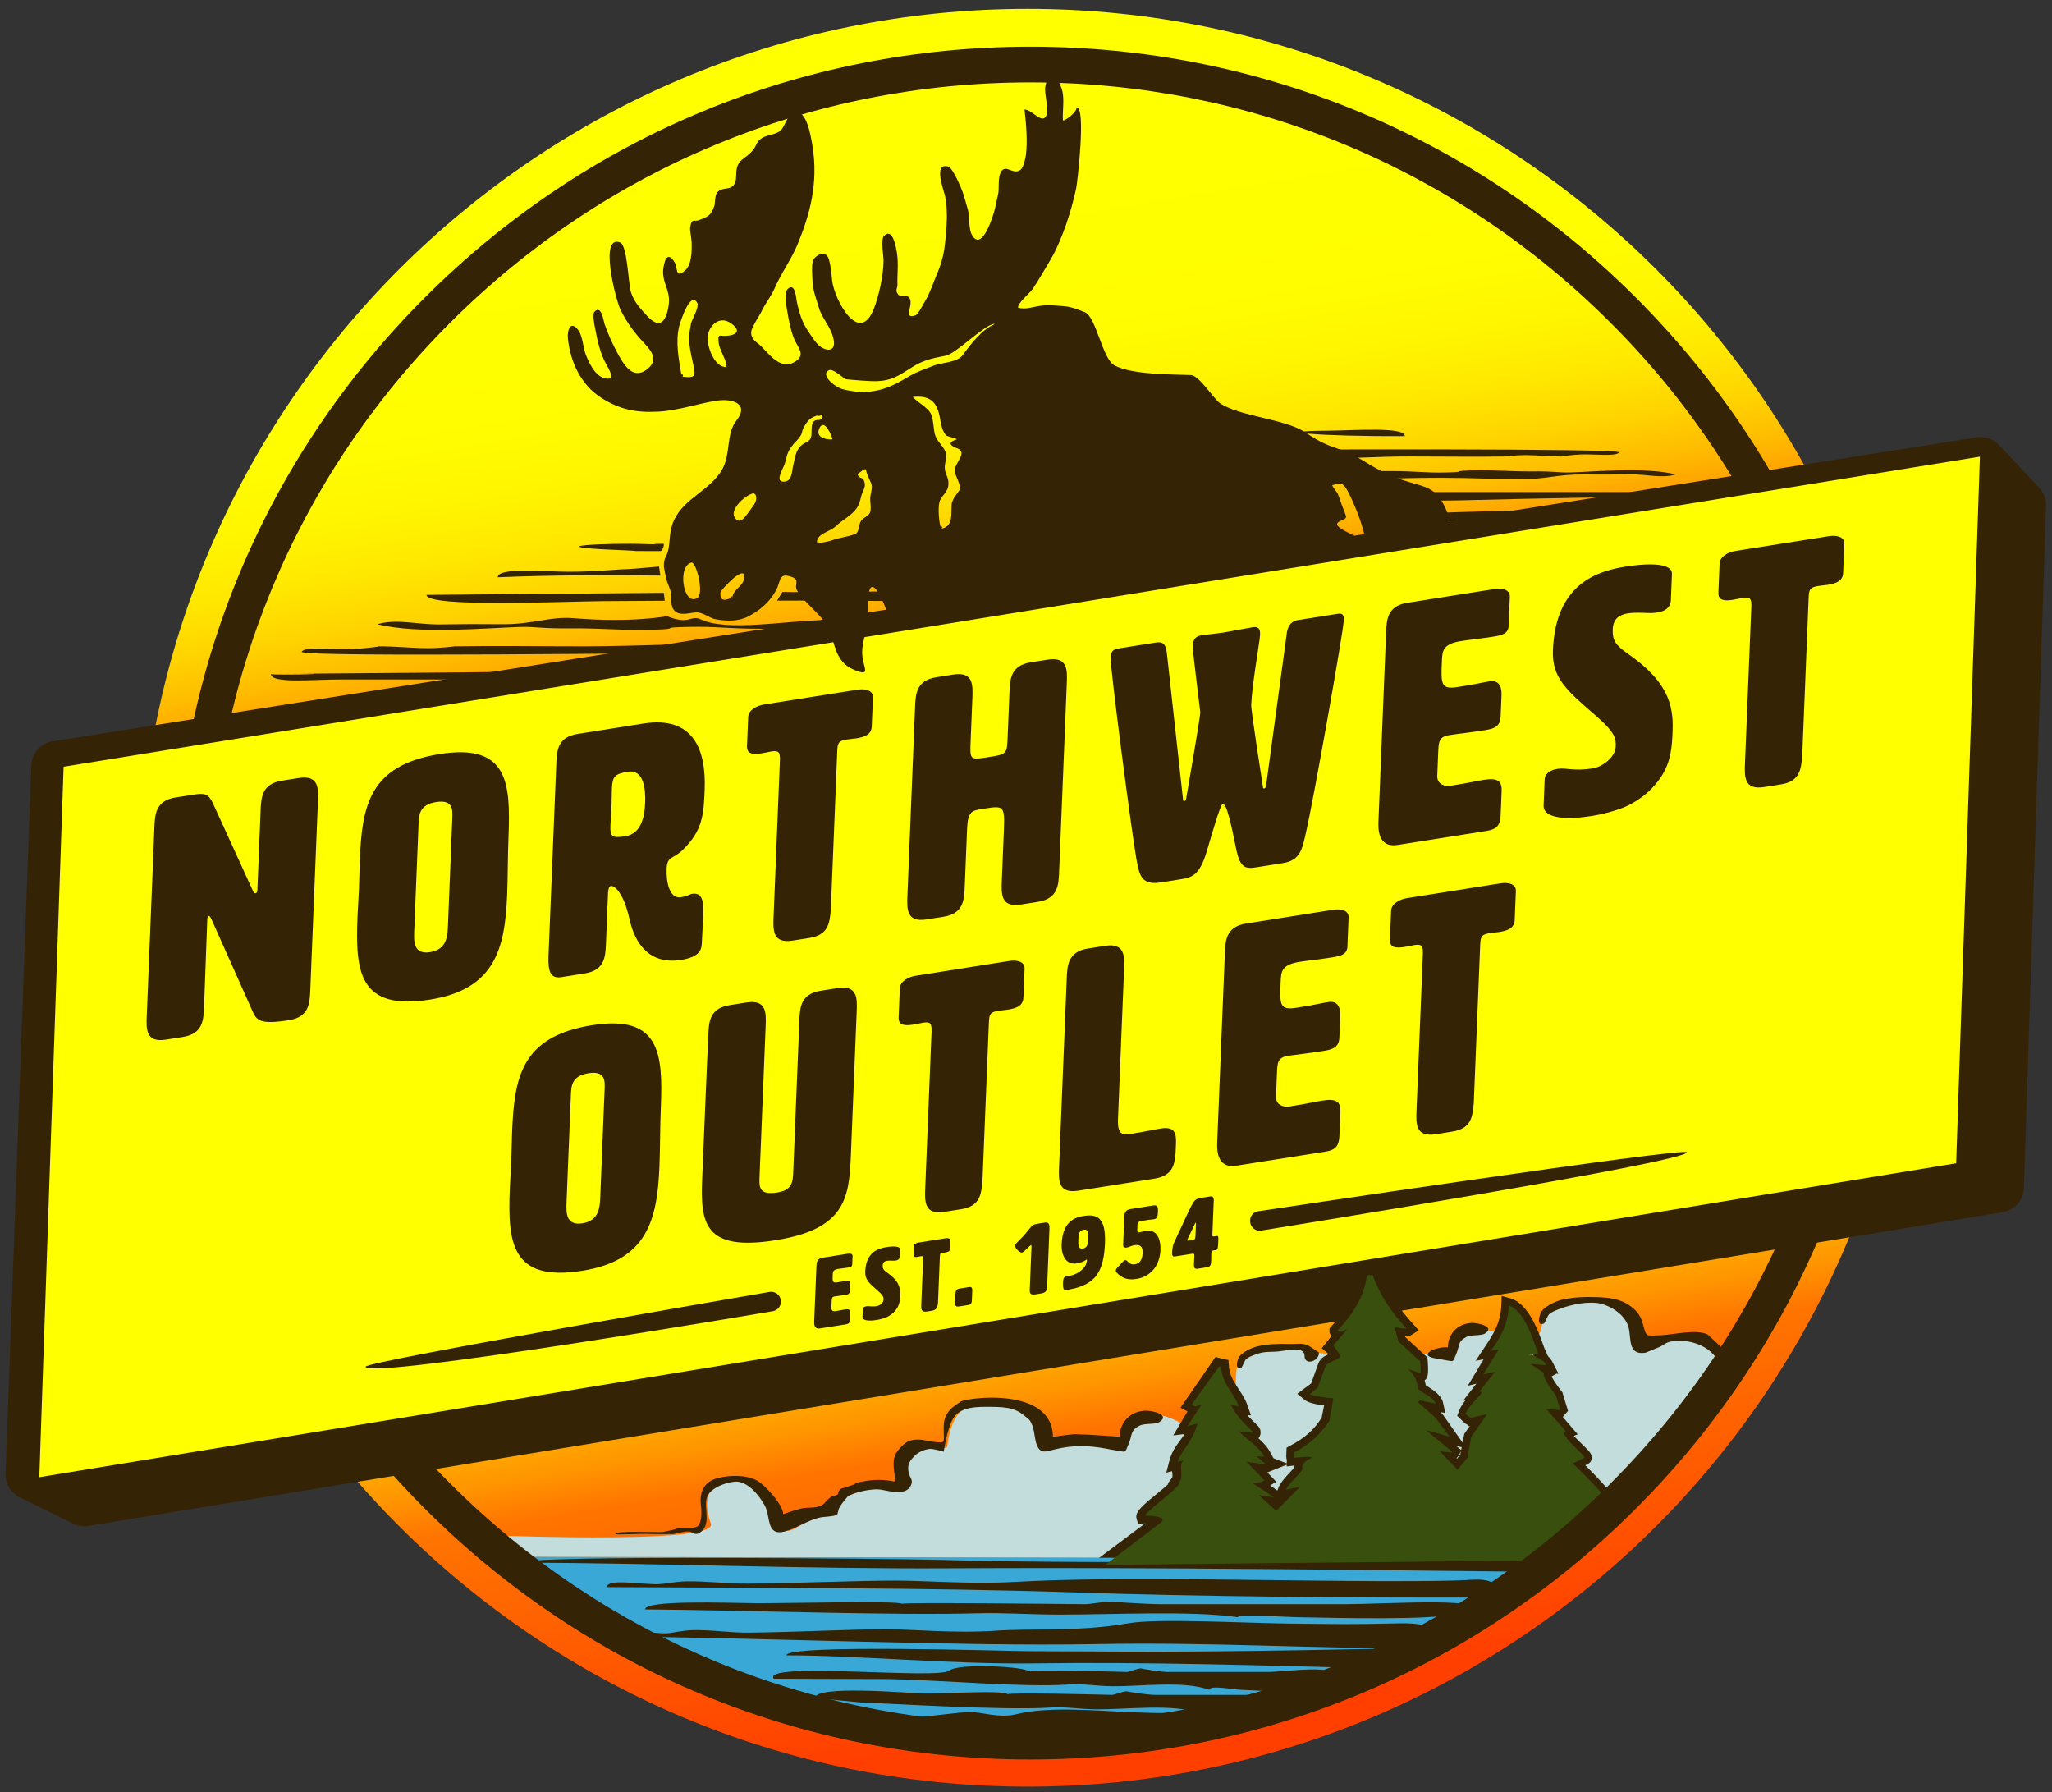
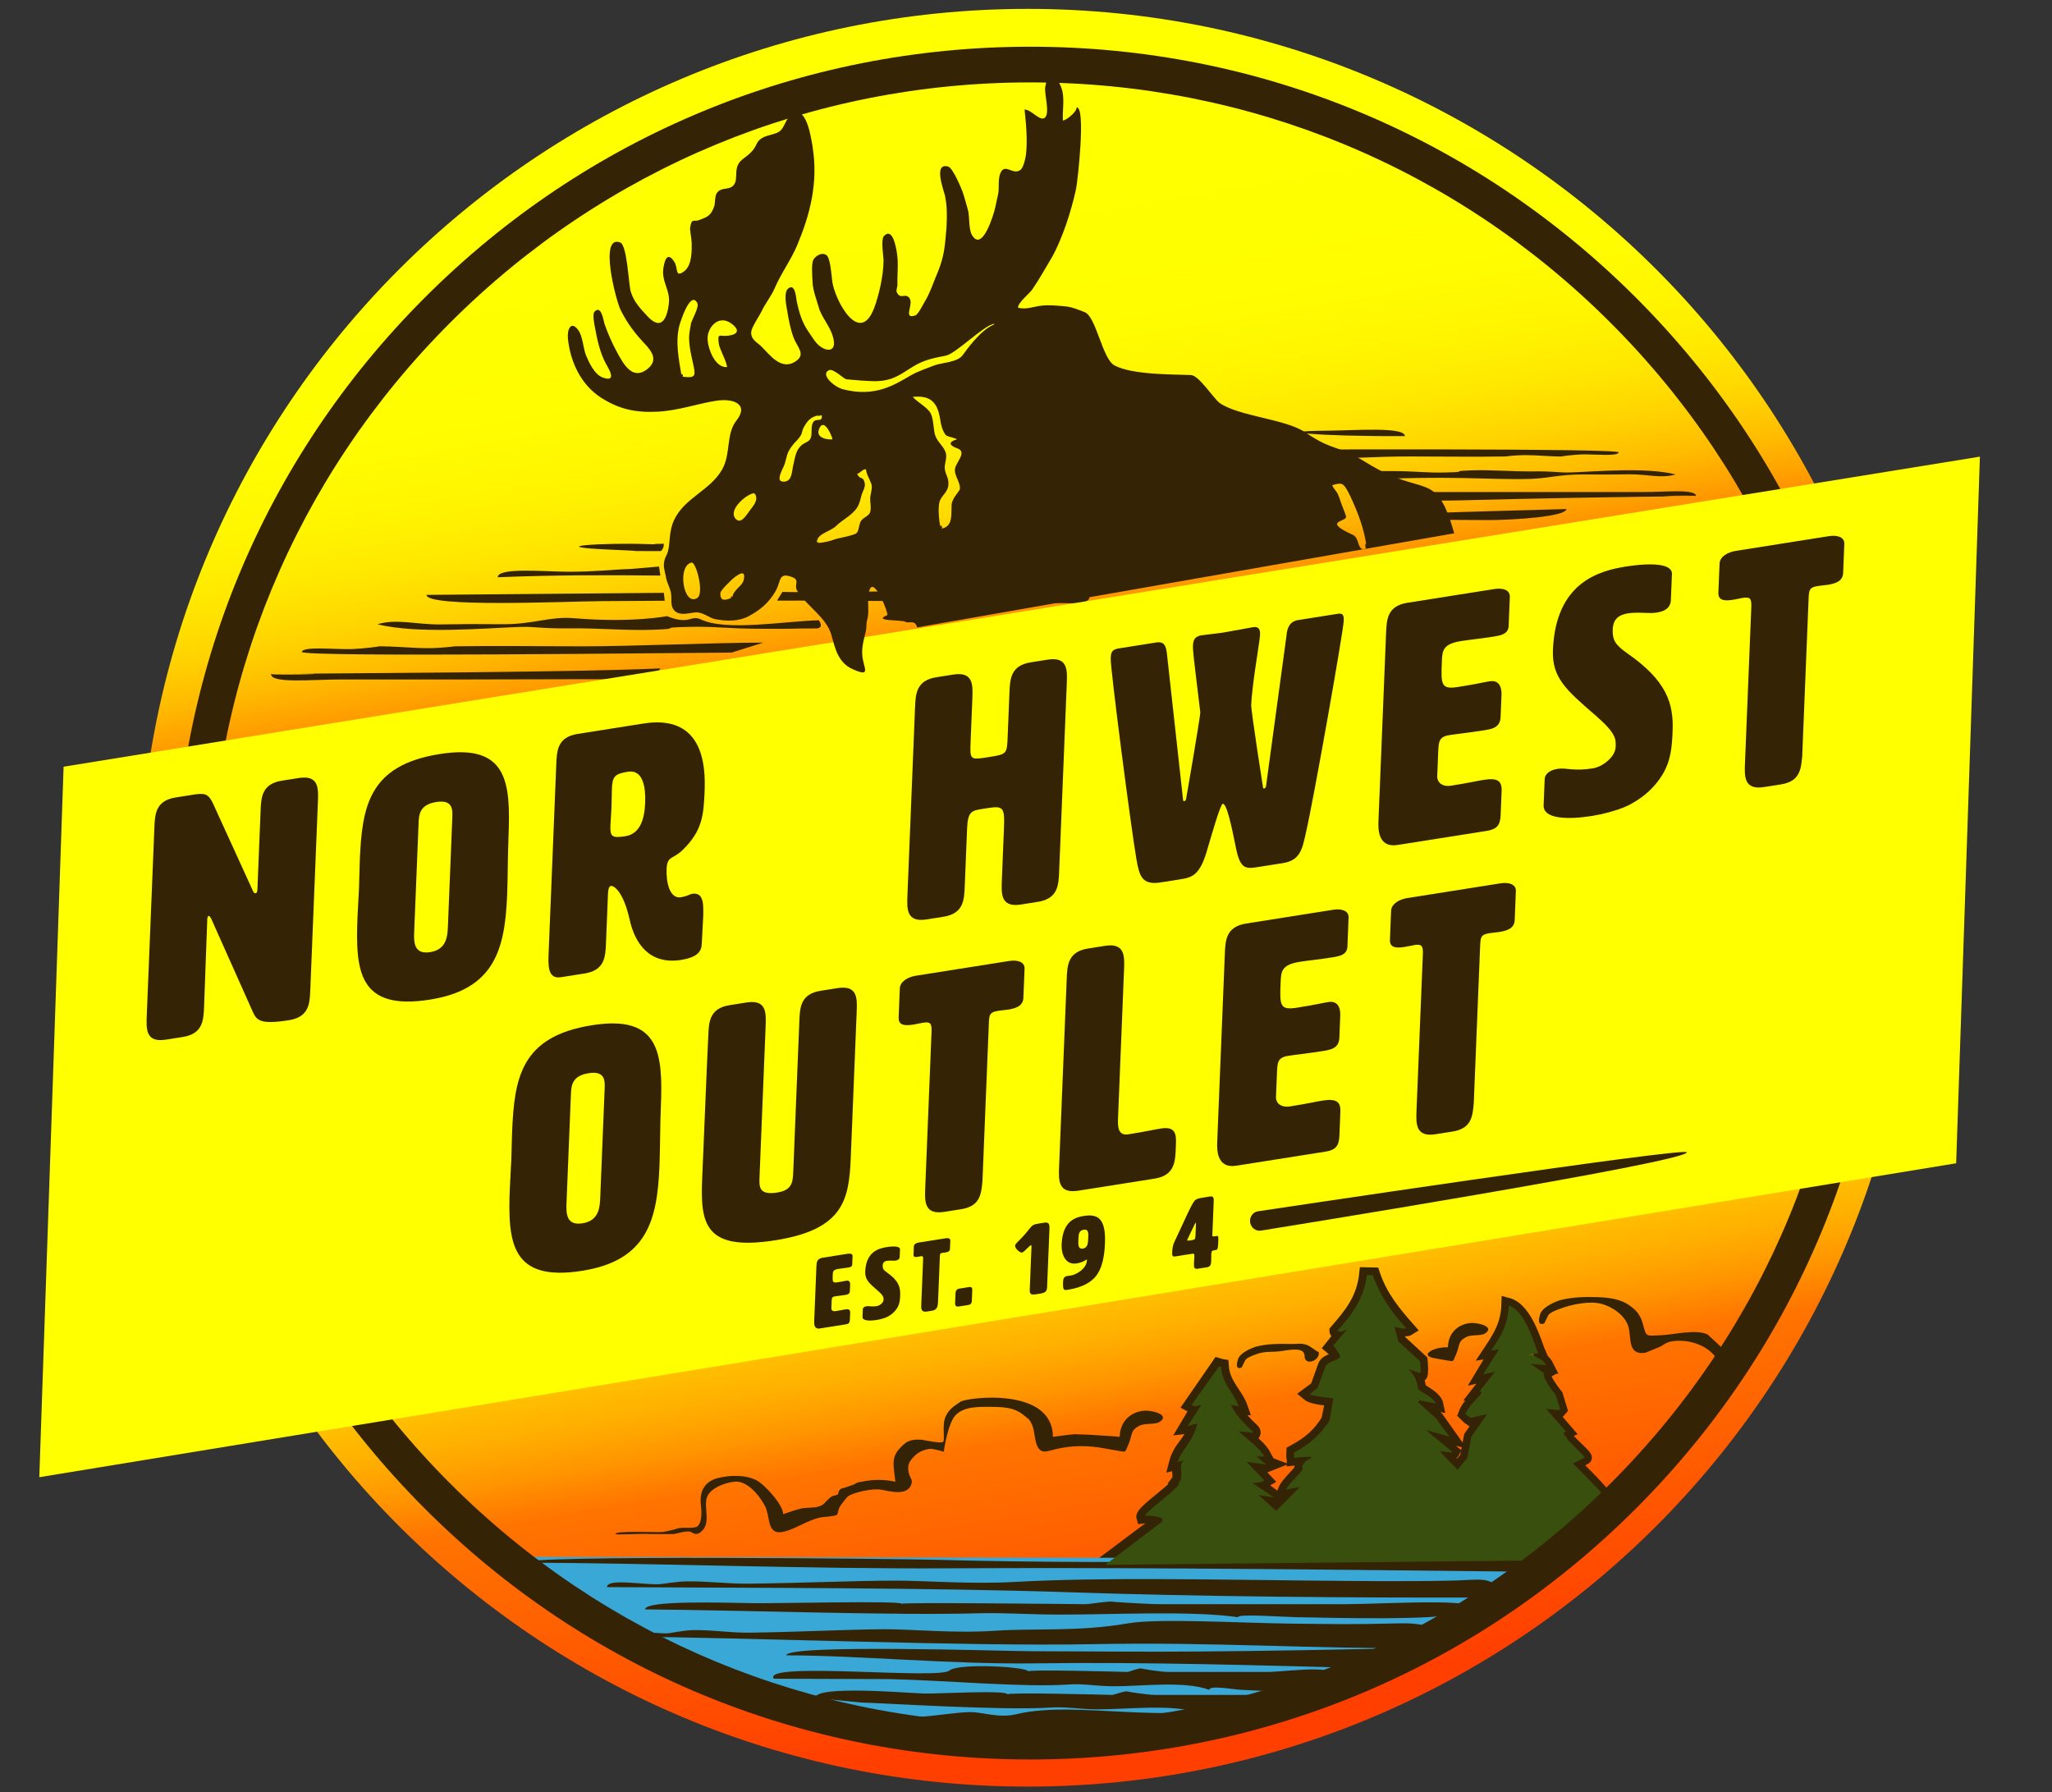
<svg xmlns="http://www.w3.org/2000/svg" xmlns:xlink="http://www.w3.org/1999/xlink" version="1.1" id="Layer_1" x="0px" y="0px" width="804.667px" height="702.664px" viewBox="0 0 804.667 702.664" enable-background="new 0 0 804.667 702.664" xml:space="preserve">
  <rect x="0" y="0" width="804.667" height="702.664" fill="#333333" stroke="none" />
  <g>
    <defs>
      <path id="SVGID_1_" d="M54.459,352c0,192.482,156.038,348.519,348.519,348.519c192.482,0,348.52-156.036,348.52-348.519    c0-192.482-156.038-348.519-348.52-348.519C210.498,3.481,54.459,159.518,54.459,352" />
    </defs>
    <clipPath id="SVGID_2_">
      <use xlink:href="#SVGID_1_" overflow="visible" />
    </clipPath>
    <linearGradient id="SVGID_3_" gradientUnits="userSpaceOnUse" x1="-221.333" y1="752.002" x2="-220.333" y2="752.002" gradientTransform="matrix(110.237 688.371 688.371 -110.237 -492909.312 235265.656)">
      <stop offset="0" style="stop-color:#FFFF00" />
      <stop offset="0.103" style="stop-color:#FFFF00" />
      <stop offset="0.182" style="stop-color:#FFFD00" />
      <stop offset="0.225" style="stop-color:#FFF500" />
      <stop offset="0.258" style="stop-color:#FFE700" />
      <stop offset="0.286" style="stop-color:#FFD400" />
      <stop offset="0.312" style="stop-color:#FFBB00" />
      <stop offset="0.335" style="stop-color:#FF9D00" />
      <stop offset="0.353" style="stop-color:#FF8000" />
      <stop offset="0.356" style="stop-color:#FF9500" />
      <stop offset="0.361" style="stop-color:#FFB000" />
      <stop offset="0.366" style="stop-color:#FFC600" />
      <stop offset="0.372" style="stop-color:#FFD700" />
      <stop offset="0.379" style="stop-color:#FFE200" />
      <stop offset="0.39" style="stop-color:#FFE900" />
      <stop offset="0.418" style="stop-color:#FFEB00" />
      <stop offset="0.584" style="stop-color:#FFE900" />
      <stop offset="0.644" style="stop-color:#FFE200" />
      <stop offset="0.687" style="stop-color:#FFD700" />
      <stop offset="0.721" style="stop-color:#FFC600" />
      <stop offset="0.751" style="stop-color:#FFB000" />
      <stop offset="0.776" style="stop-color:#FF9500" />
      <stop offset="0.799" style="stop-color:#FF7600" />
      <stop offset="0.801" style="stop-color:#FF7400" />
      <stop offset="0.964" style="stop-color:#FF3F00" />
      <stop offset="1" style="stop-color:#FF3F00" />
    </linearGradient>
    <polygon clip-path="url(#SVGID_2_)" fill="url(#SVGID_3_)" points="734.069,-105.354 860.333,683.09 71.888,809.354 -54.375,20.91     " />
  </g>
  <g>
-     <path fill="#C3DDDC" d="M183.343,601.633c0,0,98.468,4.516,95.409-4.17c-9.195-26.111,27.386-19.569,28.639,0   c0.731,11.417,18.168-16.952,48.24-15.645c-4.96-18.972,10.437-11.666,15.791-14.449c1.252-10.458,5.105-19.353,18.655-17.368   c10.273,1.505,20.484,1.783,21.602,15.727c1.8,0.126,14.139-1.024,30.438,0.205c2.946-26.862,36.869,1.61,38.294,6.563   c12.132-6.406-1.292-33.752,7.311-41.406c7.238-6.441,11.223-3.234,29.47-0.602c14.781,2.135,42.848-0.508,51.224,0.9   c2.033,0.341,3.465-9.828,5.526-9.818c7.459,0.039,17.263-0.04,27.502,2.183c5.052,1.096,0.723-9.854,9.015-10.909   c7-0.89,25.838-12.206,32.021,14.425c30.593-10.462,34.896,9.502,34.896,9.502l-19.533,26.344l-46.505,47.969l-421.103-0.641   L183.343,601.633z" />
    <path fill="#352305" d="M106.809,547.448c-1.149,0.11-5.675-3.237-3.152-10.168l183.314-28.098c4.078,0.2,3.18,10.177,1.788,10.385   L106.809,547.448z" />
    <path fill="#231F20" d="M586.902,594.674c-2.174,1.548-4.369,3.066-6.585,4.559L586.902,594.674z" />
    <path fill="#352305" d="M376.634,549.614c2.066-1.564,36.134-6.203,36.25,13.747c2.788-0.324,9.36-1.305,9.36-0.979   c5.608,0.071,11.248,0.654,16.849,0.979c0-5.288,3.597-9.723,9.612-10.228c2.854-0.239,10.389,1.534,6.021,4.391   c-1.795,1.173-5.734,0.36-7.965,1.527c-3.687,1.931-2.591,3.476-4.235,7.243c-1.564,3.582-0.758,3.022-4.469,2.486   c-1.577-0.229-3.136-0.563-4.703-0.846c-6.774-1.222-12.839-1.309-19.533,0.315c-3.607,0.876-6.294,2.359-7.659-3.007   c-0.496-1.953-0.622-4.674-1.405-6.494c-1.001-2.327-1.288-2.165-3.105-3.704c-4.132-3.502-8.651-3.424-15.445-3.424   c-4.659,0-10.271,0.452-12.636,4.892c-2.395,4.495-3.484,12.709-3.484,12.709s-4.301-1.319-5.61-1.12   c-1.973,0.301-4.175,1.135-5.649,2.58c-2.257,2.213-3.023,3.555-2.574,6.373c0.388,2.433,1.932,2.984,1.042,5.161   c-1.777,4.352-8.071,2.551-11.749,1.893c-3.85-0.69-11.687,1.365-13.162,2.728c-0.667,0.617-2.837,3.521-2.609,3.315   c-1.115,1.163-1.16,3.481-1.587,3.81c-1.546,0.721-5.173,0.746-6.363,0.996c-5.174,1.091-9.688,4.447-14.246,5.574   c-7.213,1.784-5.273-5.829-7.722-10.271c-2.785-5.051-6.78-8.847-10.531-9.293c-2.765-0.328-10.727,1.941-12.109,6.118   c-1.434,4.336,2.061,10.678-2.867,13.936c-1.814,1.198-3.209-0.449-3.744-0.489c-2.576-0.192-4.091,0.589-6.553,0.978   c-0.556,0-9.54,0.057-10.88-0.086c-0.978-0.103-11.517,0.443-11.763,0.086c-1.006-1.458,16.92-0.597,18.415-0.811   c1.551-0.223,4.711-0.976,5.413-1.258c2.362-0.949,7.125,0.23,8.41-1.11c1.948-2.034,1.366-6.657,1.17-8.559   c-0.562-5.446,1.83-8.943,6.544-10.195c4.618-1.226,11.002-1.404,15.355,0.872c3.139,1.64,10.394,9.553,10.394,13.235   c2.319-0.727,4.656-1.646,7.021-2.201c1.983-0.465,4.847-0.161,6.708-0.733c2.633-0.81,2.344-1.569,4.524-3.424   c1.527-1.298,1.823-0.546,3.276-1.467c0.183-1.535,0.963-2.351,2.34-2.445c1.404-0.49,2.808-0.978,4.212-1.468   c0-0.326,1.872-0.979,2.809-0.979c4.431-0.952,8.643-0.923,13.104,0c-0.506-5.29-1.828-9.118,1.404-12.717   c2.526-2.811,4.059-4.02,8.49-3.754c1.43,0.086,7.874,1.658,8.827,0.82c0.879-0.772-0.528-6.38,0.936-9.782   S374.836,550.974,376.634,549.614" />
    <path fill-rule="evenodd" clip-rule="evenodd" fill="#352305" d="M286.89,255.883c-17.921,0.055-169.395,1.919-168.575-0.299   c0.838-2.264,12.439-0.883,19.833-1.083c3.09-0.083,12.444-1.112,9.916-1.083c6.551-0.075,13.268,0.714,19.833,0.722   c4.652,0.006,11.351-0.745,9.916-0.722c16.847-0.27,34.114,0,50.999,0c19.716,0,51.557-1.445,70.532-1.456L286.89,255.883z" />
    <path fill-rule="evenodd" clip-rule="evenodd" fill="#352305" d="M319.917,246.408c-11.121-0.002-5.968,0.197-20.314,0.151   c-15.387-0.049-18.499-0.995-29.269-0.764c-14.046,0.302-1.389,0.678-13.938,1.125c-10.868,0.388-21.398-0.648-31.874-0.541   c-13.734,0.139-13.7-0.784-21.249-0.542c-11.96,0.383-39.498,2.929-55.249-1.083c7.588-2.261,15.082,0.156,24.508,0.081   c15.701-0.125,7.865-0.201,24.366-0.081c12.495,0.091,18.462-3.161,28.247-2.35c22.848,1.894,36.4-0.815,36.4-0.815   c9.084,3.665,9.19-0.639,13.283,1.288c10.027,4.722,32.325,0.723,46.255,0.326C321.083,243.203,323.487,246.409,319.917,246.408" />
    <path fill-rule="evenodd" clip-rule="evenodd" fill="#352305" d="M260.663,235.549c-8.166,0.038-16.331,0.089-24.494,0.154   c-14.726,0.117-68.919,2.619-68.919-2.453c21.849-0.129,71.221-0.668,93.069-0.797 M306.809,232.094   c1.932-0.011,2.258,0.07,4.19,0.059c1.066-0.007,2.132-0.013,3.198-0.019c7.05-0.042,14.1-0.084,21.15-0.126   c39.678-0.235,48.04-1.421,90.337-2.055c0,1.083-24.08,0.361,0,0c0,1.813,6.139,6.811-6.088,6.587   c-29.283-0.537-58.62-0.849-87.973-0.988c-5.18-0.025-10.361-0.044-15.542-0.058c-0.853-0.003-1.705-0.005-2.557-0.007   c-3.665-0.008-5.142,0.02-8.807,0.017" />
    <path fill-rule="evenodd" clip-rule="evenodd" fill="#352305" d="M258.963,225.673c-21.32-0.219-42.652-0.221-63.785,0.671   c0-4.012,18.661-2.166,27.703-2.166c10.883,0,16.466-0.818,24.239-1.083c0.692-0.024,11.304-0.957,11.304-0.957" />
    <path fill-rule="evenodd" clip-rule="evenodd" fill="#352305" d="M258.963,216.085c-0.241-0.034-1.843-0.009-1.843-0.009   c-17.87-0.093,1.87,0.273-16.133-0.485c-30.509-1.286-3.745-2.861,12.932-2.244c5.284,0.196,0.156-0.149,6.357-0.138   C260.459,214.684,259.378,216.143,258.963,216.085" />
    <path fill-rule="evenodd" clip-rule="evenodd" fill="#352305" d="M255.938,266.414c-16.309-0.249-45.732,0-73.179,0h-48.682   c-12.038,0-27.816,1.732-27.816-2.166c38.245-0.361,0,0.722,0,0c40.239-0.38,119.008-0.658,152.702-2.166" />
    <path fill-rule="evenodd" clip-rule="evenodd" fill="#352305" d="M490.355,176.321c13.265-0.041,145.037-0.585,144.431,1.056   c-0.62,1.676-9.207,0.654-14.68,0.801c-2.287,0.062-9.211,0.823-7.34,0.802c-4.849,0.056-9.82-0.528-14.679-0.534   c-3.443-0.005-8.401,0.551-7.339,0.534c-12.47,0.2-25.249,0-37.746,0c-14.592,0-20.33,0.793-34.374,0.801   C475.223,179.809,464.913,176.399,490.355,176.321" />
    <path fill-rule="evenodd" clip-rule="evenodd" fill="#352305" d="M468.175,184.431c14.733,0,31.972,0.074,44.233,0.401   c8.228,0.219,21.885-0.167,32.503-0.134c11.388,0.036,13.69,0.737,21.663,0.566c10.396-0.223,1.027-0.502,10.315-0.833   c8.044-0.287,15.837,0.479,23.591,0.401c10.165-0.103,10.141,0.58,15.728,0.401c8.851-0.284,29.233-2.168,40.891,0.801   c-5.615,1.674-11.162-0.115-18.139-0.059c-11.621,0.092-5.821,0.148-18.034,0.059c-9.248-0.067-13.643,1.538-20.907,1.74   c-8.603,0.239-17.576-0.175-26.15-0.337c-24.284-0.457-41.154,1.002-62.245,1.002c-29.729,0-35.829,0.801-62.457,0.801   C450.214,187.637,461.035,184.431,468.175,184.431" />
    <path fill-rule="evenodd" clip-rule="evenodd" fill="#352305" d="M520.271,168.876c10.899-0.086,30.638-1.636,30.638,2.118   C516.228,171.199,496.729,169.063,520.271,168.876" />
    <path fill-rule="evenodd" clip-rule="evenodd" fill="#352305" d="M614.221,199.597c0,2.969-20.757,4.325-30.612,4.325   c-11.863,0-17.309-0.197-25.781,0c-0.954,0.022-11.597-1.131-15.951-1.119C536.745,201.552,574.141,200.745,614.221,199.597" />
    <path fill-rule="evenodd" clip-rule="evenodd" fill="#352305" d="M547.514,192.924h60.942h36.031   c8.909,0,20.587-1.282,20.587,1.603c-28.306,0.267,0-0.534,0,0c-29.782,0.281-65.006,0.934-89.96,1.603   c-14.195,0.381-23.977-0.094-35.785,0.251" />
    <path fill="#352305" d="M492.32,493.336c-1.241,0.145-6.343-2.209-3.983-7.688l197.586-31.063c4.44-0.054,4.014,7.694,2.513,7.925   L492.32,493.336z" />
    <path fill="none" stroke="#352305" stroke-width="5" stroke-miterlimit="10" d="M617.498,573.936l4.202-2.279   c0.742-0.598-7.55-7.288-6.808-7.885c-0.377-0.762-2.671-1.499-0.392-2.41l-7.264-8.436l4.234,0.356   c0.199-0.235,0.421-0.416,0.619-0.651l-1.661-5.506c0,0-6.223-7.721-4.493-8.768l-4.247-3.132l5.211,0.517   c-1.381-2.749-2.689-2.716-4.977-4.375c0,0-0.039-0.293-0.291-0.206c1.331-0.192,0.901,0.02,2.232-0.172   c-1.489-3.206-5.096-17.635-12.596-19.639c-0.255,8.289-3.574,13.111-7.329,18.78l2.749-0.458l-5.898,9.847l4.523-1.087l-5.84,7.5   c3.541-0.478-3.29,3.386-5.152,8.531l1.66,1.604c0.245,0.23,0.385,0.17,0.63,0.4l5.553-1.26l-5.61,8.016l-1.604,8.303l-3.435,4.18   l-5.982-6.216l3.712,0.543c0.17-0.187,0.668-0.522,0.749-0.701l-9.065-7.439l8.33,2.017l-5.58-7.91l-6.798-6.131   c0.051-0.096,0.072-0.139,0.086-0.162c-0.004,0.008-0.009,0.015-0.014,0.023c0.017-0.028,0.038-0.07,0.078-0.146l6.529,1.277   c-0.584-2.815-4.214-4.387-6.899-6.371c0,0,0.153-3.485-2.649-6.501l3.198,1.23c0.577-0.549,0.134-5.755,0.134-5.755l-8.467-7.804   l-1.346-4.405c0,0,4.118,0.524,5.049-0.093c-5.801-6.576-11.038-12.86-13.955-21.695l-3.108-0.065   c-1.059,10.043-5.974,15.854-11.707,22.487c0,0.662,1.607,1.101,2.447,0.794l-3.902,4.896c0.034,0.014,2.348,3.425,2.381,3.438   c0.282,2.207-4.411,1.857-5.424,4.433l-3.042,8.531l-3.572,2.646c2.315,1.984,9.573,2.087,9.573,2.087l-1.636,8.068   c-3.389,5.552-7.264,8.941-13.621,12.351c0,0.192-0.138,1.708-0.138,1.9c0,0.576,0.199,0.548,0.199,1.124   c0,0,4.962-0.604,6.133-0.485c-1.441,0.704-2.232,1.817-3.084,3.252l-0.066,0.604c0.972,0.838-5.141,5.438-6.544,8.983l4.398-0.592   l-7.444,7.445l-4.738-4.146l5.499,0.592l-8.207-6.007c3.215-0.26,1.789-0.384,3.469-1.354l-6.176-6.516l6.345,0.847l0.895-0.357   c-0.175-0.05-4.667-3.319-5.199-3.319c1.597,0,2.454,0.292,4.052,0.292c-2.133-4.07-5.244-5.981-8.958-9.329l2.349,0.24   c0.217,0.225,1.143,0.334,1.396,0.273c0.635-0.155,0.986-1.109,0.205-1.854c-2.852-2.718-4.731-4.553-7.381-8.688l2.949,0.185   c-2.065-6.03-7.191-9.35-7.622-16.816c-0.434-0.067,0,0-1.644-0.461l-11.125,16.112c1.117,0.591,1.874,1.149,2.84,0.962   l-4.595,7.717l3.664-0.44c-1.946,6.77-5.923,7.699-7.699,14.722c0.799-0.191,0.894-0.146,1.692-0.339   c-1.27,1.946,0.786,5.146-0.931,7.361c2.017,1.232-14.13,11.591-13.457,13.853c0,0,12.441-1.331,1.696,5.016l-18.245,13.659   l172.777-1.737l26.763-22.814C629.585,585.647,617.498,573.936,617.498,573.936z" />
    <path fill="#39A8D6" d="M200.537,610.442l410.801,0.64c0,0-88.087,71.236-196.27,75.77   C306.886,691.384,211.967,630.094,200.537,610.442" />
    <path fill-rule="evenodd" clip-rule="evenodd" fill="#352305" d="M584.618,626.385c-55.283,0.14-114.519-0.356-164.373-2.041   c-55.383-1.87-122.213-1.695-182.219-2.041c0-3.547,13.693-0.886,20.544-1.144c1.304-0.049,6.516-1.017,10.448-1.096   c8.203-0.164,16.107,0.965,24.425,0.879c20.489-0.211,42.001-1.147,57.296-1.191c12.063-0.034,29.652,1.497,47.34,0.511   c33.417-1.863,76.864-0.9,114.753-0.536c18.834,0.181,37.807,0.427,56.635,0.021c9.187-0.198,13.344-1.354,17.017,1.698   C588.791,623.362,586.052,624.66,584.618,626.385" />
    <path fill-rule="evenodd" clip-rule="evenodd" fill="#352305" d="M601.05,616.295c-44.796-0.473-89.434-1.002-134.106-1.278   c-31.752-0.195-63.521-0.261-95.376-0.086c-55.391,0.306-119.016-2.192-166.836-2.192c0-3.134,148.593-1.522,163.016-1.134   c75.76,2.043,156.899-0.144,233.303-0.644C601.05,613.594,601.93,612.859,601.05,616.295" />
    <path fill-rule="evenodd" clip-rule="evenodd" fill="#352305" d="M252.963,631.035c0-3.704,31.185-2.579,43.261-2.429   c9.081,0.111,57.104-1.058,57.368,0.232c-0.124-0.607,62.386,0.063,71.938,0.155c1.776,0.017,7.061-1.016,10.566-1.021   c-2.087,0.004,14.01,1.021,18.782,1.021h73.035c13.504,0,63.736-3.099,43.771,3.572c-8.563,2.86-47.66,1.802-63.099,1.53   c-5.824-0.103-23.185-1.405-23.185,0c-18.372-2.661-49.657-0.963-70.437-1.021c-11.583-0.032-21.417-0.795-31.695-0.51   C350.533,633.474,294.316,631.398,252.963,631.035" />
    <path fill-rule="evenodd" clip-rule="evenodd" fill="#352305" d="M562.419,646.313c-50.962,0.157-85.748-2.539-133.602-1.648   c-51.089,0.95-130.581-2.572-185.897-2.963c0-4.007,12.623-1.001,18.938-1.292c1.203-0.056,6.007-1.148,9.632-1.237   c7.562-0.186,14.848,1.09,22.515,0.992c18.888-0.237,38.718-1.295,52.817-1.345c11.121-0.039,27.335,1.691,43.64,0.576   c14.758-1.008,32.64,0.489,52.007-2.907c11.479-2.013,44.944-0.099,63.138,0.115c17.361,0.204,25.214,0.373,42.569-0.085   c8.47-0.224,12.577,0.767,15.963,4.214C566.267,642.897,563.743,644.363,562.419,646.313   C519.438,646.445,563.983,644.012,562.419,646.313" />
    <path fill-rule="evenodd" clip-rule="evenodd" fill="#352305" d="M539.026,654.158c-44.604-1.157-88.938-2.563-133.567-1.957   c-32.239,0.439-69.271-3.146-97.104-3.146c0-4.497,86.467-1.645,94.881-1.628c41.415,0.082,54.956,0.726,135.79-0.923   C539.026,650.282,539.538,649.229,539.026,654.158" />
    <path fill-rule="evenodd" clip-rule="evenodd" fill="#352305" d="M303.422,658.221c-4.823-6.87,64.423,0.434,68.839-3.192   c3.772-3.098,30.778-1.453,30.92,0.32c-0.067-0.836,33.625,0.086,38.774,0.213c0.956,0.024,3.804-1.396,5.694-1.402   c-1.125,0.004,7.552,1.402,10.124,1.402h39.364c7.278,0,34.353-4.261,23.592,4.911c-4.615,3.935-25.688,2.479-34.01,2.105   c-3.139-0.141-12.495-1.934-12.495,0c-9.902-3.66-26.765-1.323-37.965-1.403c-6.244-0.045-11.544-1.094-17.084-0.702   c-17.644,1.249-47.944-1.604-70.231-2.104" />
    <path fill-rule="evenodd" clip-rule="evenodd" fill="#352305" d="M319.615,665.797c0-5.137,35.862-1.977,42.743-1.769   c5.175,0.155,32.54-1.467,32.69,0.322c-0.071-0.843,35.549,0.086,40.992,0.215c1.012,0.024,4.023-1.408,6.021-1.415   c-1.189,0.005,7.983,1.415,10.703,1.415h41.617c7.695,0,24.757-6.269,13.38,2.982c-4.879,3.968-15.596,4.471-24.394,4.095   c-3.319-0.142-13.211-1.949-13.211,0c-10.47-3.691-28.296-1.335-40.138-1.416c-6.6-0.045-12.204-1.103-18.06-0.707   c-18.654,1.26-66.85-1.819-74.252-1.972" />
    <path fill-rule="evenodd" clip-rule="evenodd" fill="#352305" d="M469.249,682.29c-20.982,0.231-43.463-0.591-62.385-3.378   c-21.019-3.095-46.383-2.807-69.157-3.377c0-5.87,5.197-1.466,7.797-1.893c0.495-0.082,2.473-1.684,3.965-1.813   c3.114-0.271,6.113,1.595,9.27,1.454c7.777-0.349,15.941-1.898,21.746-1.97c4.578-0.059,11.254,2.476,17.967,0.844   c12.682-3.084,29.172-1.49,43.552-0.888c7.148,0.299,14.349,0.706,21.495,0.035c3.487-0.327,5.064-2.239,6.458,2.811   C470.833,677.287,469.793,679.436,469.249,682.29" />
    <path fill-rule="evenodd" clip-rule="evenodd" fill="#352305" d="M675.549,540.977c-0.998-1.048-1.102-5.575-1.831-7.145   c-2.841-6.113-11.397-9.038-18.158-7.883c-2.677,0.457-3.273,1.651-5.246,2.368c-0.673,0.243-4.933,2.063-5.068,2.085   c-6.981,1.093-5.508-5.499-6.594-9.846c-1.233-4.934-6.642-8.261-10.615-9.312c-4.779-1.264-11.973,0.228-16.478,1.987   c-1.416,0.554-3.213,1.135-4.289,2.276c-0.172,0.184-1.619,3.349-1.735,3.396c-2.942,1.171-1.982-2.355-1.535-3.714   c0.902-2.74,6.12-5.025,8.522-5.585c4.354-1.013,9.143-1.144,13.587-1.002c4.825,0.154,9.372,0.626,13.298,3.547   c2.718,2.021,4.047,3.931,4.931,7.33c1.287,4.945,1.163,4.23,6.708,4.083c4.618-0.121,14.382-2.597,18.642-0.259   c-0.104-0.057,4.746,4.321,5.196,4.879c1.932,2.387,2.175,6.836,2.825,10.156C678.331,538.28,676.473,541.947,675.549,540.977" />
    <path fill-rule="evenodd" clip-rule="evenodd" fill="#352305" d="M517.19,530.488c-0.021-0.526,0,0-2.438-1.813   c-3.521-2.618-5.104-1.574-9.433-1.713c-3.983-0.127-8.279-0.009-12.185,0.899c-2.154,0.501-6.833,2.551-7.643,5.009   c-0.4,1.218-1.262,4.38,1.378,3.329c0.103-0.041,1.4-2.881,1.556-3.045c0.966-1.024,2.576-1.544,3.846-2.04   c4.04-1.579,6.309-0.721,10.685-1.431c4.128-0.672,8.604-1.228,8.604,1.956C511.561,535.657,517.323,533.704,517.19,530.488" />
    <path fill="#352305" d="M567.802,528.271c0-4.927,3.352-9.06,8.956-9.529c2.659-0.223,9.68,1.43,5.61,4.091   c-1.673,1.093-5.343,0.336-7.421,1.423c-3.436,1.8-2.414,3.238-3.947,6.749c-1.458,3.338-0.707,2.816-4.164,2.317   c-1.47-0.213-2.921-0.525-4.382-0.789C556.142,531.396,562.583,527.967,567.802,528.271" />
-     <path fill="#352305" d="M775.124,171.476L20.605,290.672c-4.668,0.737-8.161,4.677-8.332,9.4L2.173,577.83   c-0.142,3.888,2.012,7.497,5.5,9.219l21.011,10.371c1.849,0.913,3.936,1.224,5.971,0.891L785.37,475.277   c4.656-0.764,8.124-4.714,8.276-9.431l8.673-267.548c0.085-2.629-0.881-5.183-2.685-7.097l-15.779-16.743   C781.617,172.083,778.348,170.967,775.124,171.476" />
    <path fill-rule="evenodd" clip-rule="evenodd" fill="#384F0D" d="M616.755,573.798l4.568-2.201   c0.719-0.538-7.575-7.301-6.858-7.838c-0.365-0.687-2.385-1.544-0.415-2.515l-7.728-8.824l5.03,0.483   c0.189-0.241,0.19-0.242,0.379-0.483l-1.545-5.189c0,0-6.17-7.993-4.637-8.824l-5.409-3.633l6.182,0.519   c-1.336-2.477-3.08-2.538-5.41-4.153h-1.545c1.288-0.173,2.576-0.346,3.864-0.519c-1.46-2.917-4.835-16.678-11.592-18.686   c-0.246,7.47-3.323,12.539-6.955,17.647c1.031-0.173,2.062-0.346,3.092-0.519l-6.183,9.861l4.637-1.038l-6.182,7.786   c3.425-0.431-3.608,4.187-5.409,8.823l1.545,1.039c0.237,0.208,0.234,0.205,0.471,0.413l6.484-1.452l-6.182,8.824l-1.546,8.305   l-3.863,4.671l-6.955-7.266l4.636,0.519c0.129-0.148,0.133-0.154,0.262-0.303l-10.308-8.521l9.274,2.596l-5.41-7.267l-6.955-6.229   c0.341-0.419,0.276-0.339,0.617-0.758l6.338,1.276c-1.456-2.872-4.45-3.598-6.955-5.709c0,0-0.037-4.508-3.863-7.786l4.636,1.558   c0.559-0.494,0-4.671,0-4.671l-8.5-7.786l-1.546-5.71c0,0,3.786,1.129,4.688,0.573c-5.611-5.927-10.365-12.854-13.188-20.815   h-2.317c-1.023,9.05-6.045,15.822-11.593,21.8c2.58,0.671,0.773,0.579,3.864-0.519l-5.409,6.228   c0.033,0.013,2.624,3.907,2.656,3.92c0.273,1.988-4.768,2.065-5.747,4.385l-3.091,8.306l-3.091,2.595   c2.316,1.018,9.272,1.557,9.272,1.557l-1.546,8.824c-3.276,5.003-7.759,9.386-13.909,12.457v2.076c0,0,6.436-0.871,7.091-0.071   c-2.39,1.243-3.047,1.42-3.999,3.704l0.196-0.044c1.108,1.46-5.021,5.673-6.379,8.868l5.409-1.038l-9.272,9.343l-6.955-6.229   l6.182,1.038l-8.5-5.709c3.11-0.235,3.011-0.164,4.636-1.038l-6.955-7.268l7.729,1.038l-3.864-3.113h3.091   c-2.063-3.669-6.812-6.802-10.046-9.862l5.41,0.519c0.119-0.135,0.131-0.147,0.25-0.282c-3.625-3.405-6.458-6.13-8.751-10.617   l3.091,0.519c-1.997-5.434-6.532-8.729-6.948-15.459c-0.419-0.06-0.359-0.052-0.778-0.112l-10.819,15.053   c2.65,1.023,0.903,0.591,3.864,0l-5.409,8.305l3.863-1.038c-1.632,6.992-6.366,10.554-7.728,15.052   c0.772-0.173,1.545-0.346,2.318-0.519c-2.318,2.076,0.462,6.516-1.856,8.592c1.95,1.11-15.444,13.077-12.863,13.028   c0,0,10.381,0,4.844,3.412L433.44,613.57l170.88-1.738l26.499-22.807C629.372,585.988,616.755,573.798,616.755,573.798" />
    <path fill="#352305" d="M404.035,689.885c-89.692,0-174.015-34.928-237.437-98.35C103.177,528.114,68.249,443.791,68.249,354.1   s34.928-174.015,98.349-237.437c63.422-63.421,147.745-98.349,237.437-98.349c89.691,0,174.015,34.928,237.437,98.349   c63.421,63.422,98.349,147.745,98.349,237.437s-34.928,174.015-98.349,237.436C578.049,654.957,493.726,689.885,404.035,689.885    M404.035,32.314c-85.952,0-166.76,33.472-227.537,94.249C115.721,187.34,82.249,268.147,82.249,354.1   c0,85.952,33.472,166.76,94.249,227.536c60.777,60.777,141.585,94.249,227.537,94.249s166.76-33.472,227.536-94.249   c60.777-60.776,94.249-141.584,94.249-227.536c0-85.953-33.472-166.76-94.249-227.537   C570.794,65.786,489.987,32.314,404.035,32.314" />
    <polygon fill="#FFFF00" points="776.394,179.052 24.94,300.623 15.414,579.2 767.086,456.116  " />
    <path fill="#352305" d="M100.222,350.255c0.396-0.062,0.677-0.506,0.715-1.441l1.246-30.765c0.217-5.35,0.435-10.7,8.369-11.953   l6.611-1.045c7.934-1.254,7.717,4.097,7.5,9.447l-2.982,73.566c-0.217,5.35-0.434,10.7-8.367,11.954   c-11.901,1.88-12.739-0.114-14.428-3.834l-16.019-35.877c-0.365-0.739-0.74-1.213-1.003-1.17c-0.398,0.063-0.552,0.618-0.584,1.421   l-1.251,34.087c-0.217,5.351-0.433,10.7-8.367,11.954l-6.611,1.044c-7.933,1.254-7.717-4.096-7.5-9.446l2.982-73.566   c0.217-5.351,0.434-10.701,8.368-11.955l7.008-1.107c4.363-0.689,5.795-0.384,7.611,3.449l15.567,34.088   C99.445,349.98,99.825,350.317,100.222,350.255" />
    <path fill="#352305" d="M141.076,337.685c0.872-21.535,3.495-37.631,31.395-42.039c26.578-4.2,27.799,11.023,26.938,32.291   c-0.326,8.025-0.249,15.854-0.537,22.943c-0.856,21.134-4.784,37.04-30.305,41.07c-27.9,4.408-29.243-11.062-28.375-32.462   c0.146-3.61,0.425-7.245,0.576-10.99C140.919,344.752,140.934,341.163,141.076,337.685 M164.141,322.876l-1.708,42.133   c-0.162,4.013-0.379,9.363,6.232,8.318c6.611-1.044,6.828-6.395,6.991-10.407l1.708-42.133c0.135-3.344,0.298-7.357-6.313-6.312   C164.438,315.52,164.276,319.533,164.141,322.876" />
    <path fill="#352305" d="M252.286,283.696c19.702-3.114,24.675,10.321,24.036,26.104c-0.391,9.63-0.773,15.804-8.569,23.415   c-3.833,3.795-6.136,2.298-6.343,7.381c-0.222,5.484,1.225,11.9,5.589,11.211c2.38-0.376,3.863-1.275,4.258-1.337   c4.232-0.669,4.746,2.838,4.496,8.992c-0.119,2.942-0.397,6.574-0.56,10.587c-0.108,2.676-1.263,5.25-8.139,6.337   c-12.165,1.922-18.011-6.191-20.122-15.692c-2.669-11.939-6.55-13.453-7.342-13.327c-1.058,0.167-1.145,2.308-1.189,3.377   l-0.769,18.994c-0.218,5.351-0.434,10.701-8.368,11.955l-9.256,1.461c-5.287,0.837-5.071-4.514-4.854-9.863l2.982-73.567   c0.217-5.351,0.434-10.701,8.366-11.954L252.286,283.696z M239.95,309.3c-0.07,1.739-0.063,4.794-0.177,7.603   c-0.109,2.675-0.338,5.104-0.403,6.709c-0.179,4.414,0.581,5.091,5.871,4.255c5.95-0.94,7.51-7.034,7.754-13.053   c0.245-6.018-0.779-13.167-6.73-12.226C240.976,303.424,240.145,304.485,239.95,309.3" />
-     <path fill="#352305" d="M325.793,356.736c-0.471,5.124-0.924,9.848-8.329,11.018l-6.611,1.045c-7.934,1.253-7.717-4.097-7.5-9.447   l2.477-61.127c0.136-3.344-0.492-4.041-3.269-3.603c-0.926,0.146-2.253,0.489-3.84,0.74c-3.305,0.522-5.929,0.405-5.799-2.806   l0.461-11.368c0.109-2.676,3.072-4.473,6.378-4.995l36.493-5.766c3.307-0.523,6.161,0.355,6.053,3.031l-0.461,11.369   c-0.131,3.21-2.797,4.163-6.102,4.685c-0.926,0.146-2.11,0.201-3.697,0.452c-3.305,0.522-3.603,1.366-3.738,4.71L325.793,356.736z" />
    <path fill="#352305" d="M380.619,290.659c-0.298,7.356-0.298,7.356,6.975,6.208c7.272-1.149,7.272-1.149,7.554-8.105l0.694-17.121   c0.217-5.35,0.434-10.7,8.367-11.954l6.612-1.045c7.934-1.253,7.716,4.098,7.5,9.448l-2.982,73.565   c-0.218,5.35-0.434,10.7-8.368,11.955l-6.61,1.045c-7.934,1.254-7.718-4.098-7.501-9.448l0.814-20.063   c0.357-8.828-0.15-9.28-6.893-8.214l-1.454,0.229c-4.232,0.669-5.819,0.92-6.096,7.741l-0.103,2.542l-0.813,20.063   c-0.217,5.35-0.434,10.7-8.367,11.954l-6.611,1.045c-7.933,1.253-7.717-4.096-7.5-9.447l2.982-73.566   c0.217-5.351,0.434-10.701,8.368-11.954l6.61-1.045c7.933-1.253,7.717,4.097,7.5,9.447L380.619,290.659z" />
    <path fill="#352305" d="M473.21,333.837c-2.887,9.626-5.935,10.241-10.693,10.993l-7.272,1.15c-7.537,1.19-8.438-2.522-9.615-9.114   c-2.229-13.071-10.238-74.8-10.081-78.678c0.108-2.675,0.538-3.54,3.448-4l14.278-2.256c3.438-0.543,4.019,1.359,4.396,5.02   l6.248,56.558c-0.016,0.401,0.104,0.648,0.501,0.586c0.396-0.064,0.54-0.352,0.688-0.774c0.161-0.689,5.495-31.833,5.582-33.973   c-0.771-6.923-2.682-21.372-2.82-24.407c-0.104-0.647-0.078-1.316-0.056-1.851c0.097-2.408,0.934-3.604,3.313-3.98   c2.247-0.355,6.072-0.693,8.717-1.111c1.189-0.188,10.192-1.876,11.381-2.064c2.116-0.335,3.004,0.456,2.901,2.997   c-0.021,0.535-0.182,1.225-0.208,1.893c-0.39,3.118-2.979,18.413-3.268,25.502c-0.097,2.407,4.606,32.231,4.606,32.231   c-0.017,0.402,0.104,0.647,0.501,0.585c0.396-0.062,0.54-0.351,0.688-0.773l8.049-59.216c0.269-3.365,1.54-5.559,4.58-6.04   l15.471-2.444c2.116-0.334,2.475,0.54,2.383,2.813c-0.168,4.147-11.598,68.946-14.789,82.874   c-1.45,6.608-2.285,10.993-9.029,12.058l-9.52,1.504c-5.026,0.794-7.273,1.149-9.009-7.879c-1.532-7.6-3.51-17.121-5.097-16.871   C478.559,315.317,475.189,327.146,473.21,333.837" />
    <path fill="#352305" d="M563.584,304.537c0.146,2.901,2.73,3.955,5.375,3.536c7.536-1.19,10.061-1.855,12.837-2.294   c5.553-0.877,7.207,0.457,7.044,4.469l-0.379,9.363c-0.163,4.012-1.539,5.559-5.507,6.186l-34.906,5.515   c-7.934,1.254-7.608-6.771-7.5-9.446l2.981-73.566c0.217-5.35,0.434-10.701,8.368-11.954l34.113-5.39   c3.305-0.522,6.161,0.355,6.052,3.03l-0.459,11.37c-0.131,3.21-2.782,3.762-6.087,4.284c-5.157,0.814-9.244,1.195-12.551,1.717   c-7.273,1.149-7.382,3.825-7.556,8.105c-0.352,8.694-0.444,10.967,6.168,9.922c8.198-1.295,9.531-1.771,12.571-2.251   c4.629-0.731,4.704,3.908,4.644,5.379l-0.347,8.561c-0.163,4.012-2.95,4.719-6.256,5.241c-6.744,1.065-10.962,1.466-13.74,1.905   c-4.232,0.669-4.309,2.541-4.487,6.955L563.584,304.537z" />
    <path fill="#352305" d="M637.483,222.157c10.976-1.734,18.299-0.898,18.146,2.848l-0.418,10.298   c-0.059,1.472-0.691,4.097-5.187,4.807l-1.057,0.167c-2.116,0.335-6.816-0.385-10.651,0.221c-3.174,0.501-5.729,1.969-5.902,6.249   c-0.168,4.146,0.936,6.098,5.919,9.564c15.203,10.621,17.997,19.483,17.559,30.317c-0.25,6.153-0.61,11.792-4.261,17.551   c-4.633,7.377-11.611,11.005-14.554,12.268c-3.608,1.5-8.655,2.828-12.753,3.477c-9.784,1.546-19.229,1.177-19.013-4.173   l0.417-10.3c0.065-1.605,1.453-3.419,5.023-3.982c3.438-0.544,6.266,1.003,13.802-0.188c3.702-0.584,8.847-4.321,9.015-8.468   c0.125-3.076,0.085-5.329-7.655-12.08c-11.804-10.229-17.395-14.927-16.95-25.895C610.032,228.488,626.906,223.828,637.483,222.157   " />
    <path fill="#352305" d="M706.717,296.536c-0.472,5.125-0.926,9.848-8.33,11.018l-6.61,1.045c-7.936,1.253-7.719-4.097-7.502-9.448   l2.479-61.126c0.135-3.344-0.493-4.041-3.271-3.604c-0.925,0.146-2.253,0.489-3.84,0.739c-3.305,0.523-5.928,0.406-5.798-2.805   l0.461-11.368c0.108-2.676,3.071-4.473,6.377-4.995l36.495-5.766c3.306-0.523,6.159,0.355,6.051,3.031l-0.461,11.369   c-0.13,3.21-2.795,4.163-6.102,4.685c-0.926,0.146-2.109,0.201-3.695,0.451c-3.307,0.523-3.604,1.367-3.739,4.71L706.717,296.536z" />
    <path fill="#352305" d="M200.807,444.013c0.872-21.534,3.495-37.631,31.395-42.038c26.577-4.201,27.799,11.022,26.938,32.291   c-0.326,8.024-0.249,15.854-0.537,22.942c-0.856,21.133-4.784,37.037-30.305,41.069c-27.9,4.408-29.243-11.062-28.375-32.463   c0.146-3.611,0.425-7.243,0.576-10.988C200.651,451.081,200.665,447.49,200.807,444.013 M223.872,429.205l-1.708,42.133   c-0.162,4.014-0.379,9.363,6.231,8.318c6.612-1.045,6.829-6.395,6.992-10.407l1.708-42.133c0.135-3.345,0.298-7.357-6.314-6.313   C224.17,421.85,224.008,425.861,223.872,429.205" />
    <path fill="#352305" d="M333.617,453.991c-0.672,16.585-2.979,28.113-29.556,32.313c-27.9,4.407-29.422-6.648-28.717-24.036   c1.713-42.268,2.408-56.198,2.408-56.198c0.217-5.35,0.433-10.7,8.367-11.954l6.612-1.045c7.934-1.253,7.717,4.097,7.5,9.447   l-2.385,58.853c-0.163,4.013-0.299,7.356,6.974,6.207c5.95-0.94,6.086-4.284,6.248-8.297l2.391-58.986   c0.211-5.216,0.428-10.566,8.361-11.819l6.612-1.045c7.934-1.254,7.717,4.097,7.505,9.313L333.617,453.991z" />
    <path fill="#352305" d="M385.259,463.105c-0.47,5.125-0.924,9.848-8.329,11.018l-6.611,1.046c-7.934,1.252-7.717-4.098-7.5-9.448   l2.477-61.126c0.136-3.343-0.493-4.042-3.269-3.604c-0.926,0.146-2.253,0.489-3.841,0.74c-3.304,0.522-5.928,0.405-5.798-2.806   l0.461-11.369c0.108-2.675,3.072-4.472,6.378-4.994l36.493-5.767c3.307-0.522,6.161,0.356,6.052,3.031l-0.461,11.369   c-0.13,3.21-2.796,4.163-6.101,4.686c-0.926,0.146-2.11,0.2-3.697,0.452c-3.306,0.521-3.603,1.365-3.738,4.709L385.259,463.105z" />
    <path fill="#352305" d="M455.207,442.483c5.553-0.878,6.096,1.96,5.933,5.973l-0.07,1.739c-0.217,5.35-0.434,10.7-8.368,11.954   l-29.882,4.722c-7.936,1.253-7.718-4.097-7.501-9.447l2.982-73.565c0.217-5.351,0.435-10.7,8.368-11.954l6.611-1.044   c7.934-1.254,7.717,4.096,7.5,9.446l-2.337,57.648c-0.131,3.211-0.298,7.356,3.795,6.843   C449.245,443.69,452.43,442.922,455.207,442.483" />
    <path fill="#352305" d="M500.356,430.297c0.146,2.9,2.73,3.955,5.375,3.537c7.537-1.191,10.061-1.855,12.836-2.295   c5.555-0.877,7.208,0.457,7.045,4.469l-0.38,9.363c-0.162,4.013-1.538,5.56-5.505,6.186l-34.907,5.516   c-7.934,1.254-7.607-6.771-7.499-9.446l2.981-73.565c0.217-5.351,0.434-10.701,8.366-11.954l34.114-5.391   c3.306-0.522,6.161,0.355,6.052,3.031l-0.459,11.369c-0.132,3.21-2.782,3.762-6.087,4.285c-5.156,0.813-9.244,1.193-12.55,1.716   c-7.273,1.149-7.382,3.825-7.556,8.104c-0.353,8.693-0.444,10.968,6.166,9.923c8.199-1.295,9.532-1.771,12.573-2.252   c4.628-0.731,4.703,3.908,4.644,5.38l-0.348,8.56c-0.162,4.014-2.95,4.72-6.255,5.242c-6.745,1.065-10.963,1.467-13.741,1.905   c-4.231,0.668-4.308,2.541-4.486,6.955L500.356,430.297z" />
    <path fill="#352305" d="M577.918,432.659c-0.471,5.125-0.926,9.848-8.33,11.018l-6.609,1.046c-7.936,1.252-7.719-4.098-7.502-9.448   l2.478-61.126c0.136-3.344-0.493-4.042-3.27-3.604c-0.926,0.146-2.253,0.488-3.841,0.74c-3.305,0.521-5.928,0.405-5.798-2.806   l0.461-11.369c0.108-2.675,3.072-4.472,6.378-4.994l36.494-5.766c3.306-0.523,6.16,0.355,6.052,3.031l-0.461,11.368   c-0.13,3.211-2.796,4.164-6.102,4.686c-0.927,0.146-2.11,0.202-3.696,0.452c-3.307,0.521-3.604,1.366-3.738,4.71L577.918,432.659z" />
    <path fill="#352305" d="M326.004,513.066c0.042,0.848,0.798,1.155,1.571,1.033c2.202-0.347,2.939-0.542,3.751-0.67   c1.622-0.256,2.105,0.134,2.058,1.306l-0.111,2.735c-0.047,1.172-0.449,1.624-1.609,1.808l-10.2,1.609   c-2.318,0.367-2.223-1.977-2.192-2.759l0.872-21.492c0.063-1.563,0.126-3.127,2.444-3.492l9.97-1.574   c0.966-0.151,1.8,0.104,1.768,0.887l-0.134,3.32c-0.039,0.938-0.813,1.101-1.78,1.251c-1.506,0.238-2.701,0.35-3.668,0.502   c-2.124,0.335-2.156,1.117-2.206,2.367c-0.103,2.54-0.13,3.205,1.802,2.899c2.395-0.377,2.785-0.518,3.674-0.657   c1.351-0.214,1.373,1.142,1.356,1.572l-0.101,2.501c-0.048,1.171-0.862,1.378-1.828,1.53c-1.97,0.311-3.203,0.428-4.016,0.557   c-1.236,0.196-1.258,0.743-1.31,2.032L326.004,513.066z" />
    <path fill="#352305" d="M347.623,488.995c3.207-0.507,5.347-0.263,5.302,0.832l-0.122,3.01c-0.017,0.43-0.201,1.195-1.515,1.402   l-0.309,0.049c-0.619,0.099-1.992-0.111-3.112,0.064c-0.929,0.147-1.675,0.576-1.725,1.827c-0.05,1.211,0.273,1.781,1.728,2.794   c4.444,3.102,5.261,5.692,5.132,8.856c-0.072,1.798-0.178,3.444-1.244,5.129c-1.354,2.153-3.395,3.214-4.254,3.583   c-1.054,0.437-2.528,0.825-3.727,1.016c-2.859,0.451-5.618,0.342-5.555-1.22l0.122-3.011c0.019-0.469,0.425-0.998,1.467-1.163   c1.005-0.157,1.832,0.295,4.034-0.054c1.081-0.171,2.584-1.262,2.633-2.473c0.037-0.9,0.025-1.559-2.236-3.53   c-3.45-2.989-5.083-4.362-4.953-7.565C339.601,490.844,344.532,489.482,347.623,488.995" />
    <path fill="#352305" d="M367.827,510.729c-0.138,1.497-0.271,2.877-2.434,3.22l-1.932,0.304c-2.318,0.367-2.255-1.197-2.192-2.759   l0.725-17.859c0.039-0.976-0.145-1.18-0.956-1.052c-0.271,0.043-0.659,0.142-1.124,0.215c-0.965,0.154-1.731,0.12-1.692-0.819   l0.134-3.32c0.032-0.782,0.897-1.308,1.863-1.459l10.666-1.685c0.965-0.151,1.799,0.104,1.767,0.887l-0.134,3.32   c-0.038,0.938-0.817,1.216-1.784,1.369c-0.27,0.042-0.616,0.058-1.08,0.132c-0.966,0.152-1.053,0.399-1.092,1.375L367.827,510.729z   " />
    <path fill="#352305" d="M376.25,512.229c-0.695,0.11-1.777,0.281-1.714-1.281l0.159-3.907c0.063-1.564,1.145-1.735,1.84-1.844   l3.131-0.494c0.889-0.142,1.66-0.264,1.597,1.3l-0.159,3.908c-0.063,1.563-0.834,1.685-1.724,1.825L376.25,512.229z" />
    <path fill="#352305" d="M404.454,489.758l0.022-0.547c0.022-0.547,0.004-1.049-0.15-1.023c-0.27,0.043-2.189,1.897-2.63,2.355   c-0.359,0.368-0.674,0.533-0.945,0.576c-0.811,0.129-2.737-1.587-2.694-2.641c0.043-1.056,1.642-1.697,5.24-6.187l0.163-0.22   c1.455-1.783,1.577-1.957,4.05-2.348l2.163-0.342c1.972-0.311,1.909,1.252,1.845,2.815l-0.902,22.273   c-0.048,1.173-0.095,2.345-2.453,2.717l-2.126,0.336c-2.318,0.365-2.27-0.807-2.223-1.979L404.454,489.758z" />
    <path fill="#352305" d="M416.869,502.551c0.043-1.057,0.313-2.031,1.55-2.226c-0.078,0.013,1.002-0.12,1.427-0.187   c2.281-0.36,6.253-2.696,6.387-6.018c0.009-0.194-0.024-0.307-0.103-0.294c-0.038,0.007-0.117,0.059-0.158,0.103   c-0.911,0.727-2.353,1.226-3.821,1.458c-4.134,0.651-6.013-3.206-5.836-7.543c0.381-9.417,5.805-10.623,8.703-11.081   c5.295-0.835,8.685,0.765,8.282,10.689c-0.161,3.986-0.754,10.06-4.16,13.625c-2.728,2.838-6.769,4.06-10.555,4.656   C417.232,505.908,416.729,506.027,416.869,502.551 M422.877,485.992c-0.079,1.954-0.157,3.869,1.773,3.563   c1.934-0.304,2.012-2.219,2.091-4.172c0.079-1.954,0.143-3.519-1.79-3.212C423.02,482.476,422.957,484.039,422.877,485.992" />
-     <path fill="#352305" d="M440.853,477.561c0.063-1.563,0.127-3.126,2.445-3.491l8.926-1.409c1.621-0.256,1.937,0.509,1.858,2.423   c-0.082,2.033-0.343,2.772-1.617,2.974c-0.772,0.122-1.773,0.202-2.199,0.271l-2.356,0.372c-1.815,0.287-1.835,0.756-1.894,2.201   c-0.085,2.109-0.098,2.423,0.944,2.258c0.657-0.104,0.934-0.303,2.596-0.565c3.671-0.579,5.692,2.596,5.485,7.715   c-0.213,5.235-3.255,10.183-9.36,11.146c-2.163,0.34-4.351,0.297-6.436-1.276c-0.932-0.707-1.713-1.321-1.688-1.946   c0.018-0.43,0.225-0.813,0.545-1.135l1.165-1.27c1.286-1.408,1.563-1.646,1.913-1.74c0.309-0.047,0.496,0.078,0.793,0.341   c1.215,1.245,1.975,1.476,3.095,1.298c2.164-0.342,2.899-2.359,2.971-4.118c0.066-1.642,0.042-3.89-3.166-3.383   c-1.197,0.189-2.222,0.815-3.109,0.956c-0.772,0.122-1.374-0.21-1.342-0.991l0.409-10.12L440.853,477.561z" />
    <path fill="#352305" d="M460.749,492.664c-0.966,0.152-1.131-0.521-1.104-1.224c0.057-1.367,0.115-2.813,0.788-4.278   c5.304-11.515,6.225-13.367,6.639-14.133c1.454-2.715,1.734-2.991,4.556-3.436l2.974-0.471c0.503-0.078,1.425-0.068,1.357,1.571   l-0.553,13.638c-0.023,0.586,0.286,0.537,1.638,0.324c0.695-0.109,0.761,0.191,0.704,1.598l-0.054,1.328   c-0.047,1.134-0.099,2.424-0.795,2.532l-0.386,0.063c-1.198,0.188-1.469,0.23-1.527,1.676c-0.027,0.666,0.018,1.473-0.021,2.451   c-0.048,1.173-0.096,2.344-1.643,2.589l-3.515,0.554c-1.47,0.232-1.677-0.317-1.601-2.192c0.03-0.742,0.105-1.688,0.152-2.82   c0.038-0.978-0.308-0.921-1.158-0.788L460.749,492.664z M468.958,480.497c0.041-1.017,0.006-1.127-0.109-1.108   c-0.154,0.023-2.097,4.369-3.224,6.604c-0.044,0.124-0.086,0.208-0.089,0.286c-0.01,0.235,0.724,0.157,1.304,0.067l0.578-0.092   c1.198-0.19,1.322-0.402,1.381-1.85l0.055-1.367L468.958,480.497z" />
-     <path fill="#352305" d="M303.01,514.122c0,0-158.559,26.995-159.663,21.779c-0.703-4.052,0,0,0,0   c-0.335-2.082,158.446-29.354,158.446-29.354c2.082-0.334,4.06,1.097,4.395,3.179C306.523,511.81,305.093,513.787,303.01,514.122" />
    <path fill="#352305" d="M494.472,482.522c-1.996,0.321-3.903-1.121-4.238-3.204c-0.334-2.082,1.025-4.049,3.021-4.37   c0,0,167.864-25.233,168.198-23.15c0,0-0.773-3.788,0,0C662.228,455.585,494.472,482.522,494.472,482.522" />
-     <path fill-rule="evenodd" clip-rule="evenodd" fill="#352305" d="M295.929,193.295   C295.179,193.376,296.477,194.243,295.929,193.295 M320.37,212.976C322.021,212.798,320.29,212.225,320.37,212.976    M530.432,209.667c-12.424-5.643-1.93-4.917-2.602-7.234c-0.565-1.946-1.494-3.803-1.935-5.257   c-0.284-0.939-1.116-3.149-1.289-3.504c-0.585-1.207-1.579-1.891-2.188-3.407c3.873-1.246,4.412-0.677,6.193,2.519   c0.705,1.268,1.213,2.467,1.763,3.682c2.255,4.977,4.494,10.827,5.487,17.553c0.053,0.281,0.108,0.644,0.164,1.09l34.243-5.999   c-7.384-25.705-11.331-13.365-34.42-27.711c-12.077-7.504-12.315-3.975-24.094-11.937c-7.608-5.143-25.715-6.201-33.323-11.343   c-2.465-1.666-8.169-10.91-11.414-11.067c-6.169-0.297-23.131,0.047-30.079-3.842c-4.677-2.618-7.112-19.085-11.567-20.812   c-2.059-0.798-5.075-2.105-7.994-2.326c-3.246-0.246-5.963-0.583-9.212-0.195c-2.99,0.357-5.728,1.593-8.942,0.787   c-0.206-1.906,4.406-5.448,5.691-7.335c2.82-4.144,4.876-7.961,7.071-11.577c2.428-4.001,4.893-10.268,6.044-13.632   c1.665-4.867,2.952-9.524,3.945-14.089c0.546-2.507,3.957-32.309,0.202-31.904c0.176,1.635-3.904,4.976-5.367,5.134   c-0.272-4.159,0.943-9.398-0.796-13.325c-0.537-1.212-1.034-2.579-2.352-3.187c-3.493-1.612-3.078,0.765-3.737,3.133   c-0.657,2.362,1.954,10.31-0.155,12.233c-1.895,1.729-5.354-3.249-7.999-3.153c0.722,6.692,1.158,12.583,0.544,17.704   c-0.126,1.054-0.875,4.835-2.038,5.837c-3.008,2.591-6.273-3.057-8.087,1.632c-0.865,2.236-0.344,6.067-0.75,7.824   c-0.403,1.742-0.742,3.424-1.218,5.597c-0.469,2.139-4.975,17.584-9.054,10.623c-1.459-2.489-0.816-7.128-1.637-10.003   c-0.754-2.643-1.185-4.379-2.065-6.987c-0.225-0.665-3.72-9.313-5.62-9.869c-6.051-1.773-1.719,9.386-1.259,11.49   c1.227,5.615,0.588,12.73,0.091,17.785c-0.407,4.141-1.14,7.843-3.185,12.687c-1.411,3.339-2.908,7.793-4.564,10.467   c-0.658,1.061-2.84,5.519-3.919,5.888c-5.355,1.829-0.252-4.644-2.579-7.009c-1.66-1.688-3.199,0.782-4.639-1.796   c-0.636-1.137,0.158-2.041,0.126-3.108c-0.127-4.184,0.467-8.184-0.173-12.366c-0.35-2.285-1.665-10.353-5.068-6.867   c-1.409,1.444-0.178,7.838-0.202,9.816c-0.076,6.254-2.006,14.098-3.709,18.528c-5.806,15.102-15.582-3.447-16.448-10.802   c-0.228-1.934-0.668-8.79-2.188-9.96c-2.02-1.554-4.753,0.72-5.257,1.934c-0.755,1.818-0.316,6.728-0.234,8.659   c0.14,3.276,1.584,6.873,2.475,10c1.158,4.063,4.91,7.662,5.812,12.642c0.757,4.173-2.104,4.726-5.202,2.602   c-1.861-1.276-3.566-4.27-4.864-6.131c-2.217-3.176-3.495-7.1-4.463-11.816c-0.234-1.139-0.518-6.975-3.26-4.886   c-2.041,1.555-0.683,7.211-0.379,9.15c0.515,3.287,1.29,7.118,2.467,10.209c1.333,3.499,4.629,6.272,1.28,8.866   c-6.037,4.675-10.82-2.488-14.141-5.656c-1.57-1.497-3.99-2.547-3.783-5.513c0.13-1.865,3.368-6.537,4.126-8.188   c1.306-2.843,3.722-5.827,4.979-8.735c2.771-6.416,6.545-11.309,9.056-17.374c4.831-11.669,8.245-24.105,5.848-38.661   c-0.734-4.463-2.951-18.267-9.391-11.056c-1.255,1.406-1.873,4.277-3.517,5.389c-1.998,1.352-4.887,1.354-6.926,2.645   c-2.089,1.323-2.043,2.796-3.248,4.374c-3.093,4.052-6.413,3.634-6.779,8.93c-0.136,1.967,0.14,3.866-1.168,5.266   c-1.831,1.959-4.627,0.466-6.455,2.929c-0.766,1.032-0.728,4.333-0.97,5.029c-1.307,3.765-2.346,4.255-6.219,5.681   c-1.758,0.647-2.773-1.052-3.31,3.09c-0.102,0.781,0.563,4.005,0.607,5.627c0.084,3.077,0.182,8.921-2.886,11.243   c-3.686,2.788-2.398-1.176-3.79-3.463c-2.284-3.753-3.69-2.158-4.369,2.009c-0.925,5.676,2.749,8.661,2.115,14.144   c-0.718,6.213-3.104,10.662-8.346,5.026c-3.108-3.341-5.375-5.727-6.613-9.757c-0.816-2.656-1.373-18.168-4.102-19.211   c-8.522-3.259-1.628,22.873,0.091,26.362c2.686,5.447,5.938,9.567,9.397,13.219c3.097,3.27,5.652,6.891,0.667,10.403   c-5.464,3.849-8.873-2.269-11.343-6.814c-1.979-3.638-3.615-7.347-4.99-11.254c-0.357-1.012-1.194-7.655-3.897-4.799   c-0.952,1.006-0.065,5.016,0.188,6.391c0.944,5.147,2.083,10.047,4.298,14.076c0.93,1.692,4.616,7.477-1.27,5.371   c-3.373-1.206-5.63-6.429-6.62-8.847c-1.009-2.462-1.21-7.257-2.92-9.648c-2.964-4.143-4.461-0.226-4.131,3.123   c0.91,9.245,5.164,18.331,13.198,23.397c7.042,4.441,13.325,5.801,22.136,5.354c8.018-0.406,15.906-3.254,23.066-4.31   c6.403-0.945,12.794,1.347,7.676,7.825c-4.194,5.31-2.071,13.115-5.662,19.285c-4.815,8.274-14.712,10.946-18.815,19.792   c-2.044,4.407-1.435,8.746-2.339,12.095c-0.554,2.055-1.765,2.907-1.619,6.095c0.021,0.47,0.64,3.314,0.984,4.904   c0.286,1.32,1.49,3.713,1.784,5.316c0.463,2.517-0.507,5.38,1.631,7.252c2.113,1.85,5.628,0.649,8.027,0.462   c2.785-0.218,5.487,2.239,7.714,2.657c4.502,0.845,9.16,0.922,13.056-1.141c4.113-2.177,8.024-5.138,10.764-10.155   c2.079-3.809,0.903-7.37,6.582-5.108c2.824,1.126,0.397,3.05,1.71,5.205c3.785,6.218,11.573,10.407,13.52,17.671   c1.483,5.531,2.778,10.693,8.269,13.131c7.581,3.366,4.152-0.417,3.755-5.533c-0.274-3.527,0.901-7.056,1.434-9.506   c0.336-1.543,0.019-2.647,0.463-4.149c0.939-3.173,0.045-6.426,0.596-10.312c1.317-9.288,8.046,7.999,7.309,8.309   c-6.053,2.537,5.453,1.7,7.195,2.651c1.275,0.696,3.684-1.034,4.526,2.166l174.9-30.639   C532.157,215.018,533.14,210.897,530.432,209.667 M271.787,142.612c1.036,4.788,1.183,5.802-4.466,5.037   c-1.256-7.319-2.47-13.545-0.988-19.706c0.332-1.38,4.386-14.361,7.122-9.088c0.801,1.544-2.248,6.752-2.468,7.903   c-0.319,1.673-0.777,4.139-0.767,5.548C270.247,136.078,271.052,139.213,271.787,142.612 M284.273,131.701   c-2.056,0.034-2.962-1.019-2.409,2.992c0.298,2.169,2.307,5.424,3.06,8.282c0.064,0.169,0.136,0.461,0.211,0.93   c-4.495,0.485-7.478-6.679-7.663-11.005c-0.187-4.359,4.265-9.857,9.413-5.975C291.323,130.271,287.813,131.641,284.273,131.701    M273.497,234.429c-5.602,3.709-8.201-13.234-1.956-13.908c0.208,0.209,0.287,0.316,0.299,0.365   C273.981,223.691,275.715,232.96,273.497,234.429 M291.625,227.45c-0.555,2.48-4.02,3.617-4.477,6.873   c-2.046,0.729-4.896,2.097-4.645-1.89c0.062-0.979,4.415-5.27,5.799-6.275C290.721,224.398,292.419,223.899,291.625,227.45    M294.015,200.182c-1.342,1.796-3.661,5.878-5.779,2.939c-2.506-3.478,4.537-9.485,7.693-9.826   C297.543,196.086,295.688,197.944,294.015,200.182 M326.45,172.24c-0.734,0.231-7.391-0.018-5.017-4.573   C323.36,163.971,326.34,171.218,326.45,172.24 M318.694,165.893c-0.679,1.385-0.322,3.638-0.516,4.811   c-0.495,3-2.349,2.278-4.244,4.221c-1.946,1.995-2.149,4.489-2.876,7.503c-0.577,2.392-0.397,6.059-3.313,6.404   c-4.325,0.513-0.584-5.159-0.049-6.891c1.105-3.578,0.668-4.211,3.27-7.575c0.701-0.906,1.737-1.744,2.635-3.017   c1.313-1.861,0.532-1.858,1.644-3.884c1.32-2.405,2.547-3.718,4.785-4.373c-0.357-0.042-0.031-0.185,2.2-0.417   C322.613,166.223,319.971,163.29,318.694,165.893 M341.229,195.24c-0.089,1.266,0.529,4.165-0.018,5.605   c-0.587,1.544-2.465,1.936-3.507,3.302c-0.917,1.204-0.831,4.021-1.82,4.877c-1.173,1.017-7.343,1.963-8.834,2.548   c-1.937,0.759-3.862,1.1-6.68,1.404c-0.404-3.742,5.085-4.385,7.472-6.727c2.405-2.36,6.232-4.21,8.123-7.026   c1.128-1.678,1.352-3.173,1.87-5.072c0.384-1.405,1.583-3.094,1.268-4.654c-0.636-3.157-1.763-1.033-2.995-3.725   c1.068-0.115,2.38-2.067,3.456-1.739c0.259,2.396,2.197,4.923,2.305,6.583C341.956,191.944,341.313,194.049,341.229,195.24    M376.394,191.901c-0.024,0.217-2.19,3.047-2.361,3.443c-0.899,2.073-0.862,1.423-0.914,4.197   c-0.055,2.972,0.198,7.256-4.175,7.738c1.294-0.142-0.486-2.361-0.118-0.488c-0.661-2.684-1.005-7.226-0.49-9.695   c0.577-2.774,3.411-3.813,3.579-7.224c0.14-2.834-1.348-3.857-1.445-6.441c-0.076-2.026,1.176-4.239,0.22-6.4   c-1.144-2.587-2.706-3.332-3.831-5.963c-0.889-2.077-0.64-6.476-1.872-8.907c-1.211-2.389-4.898-4.211-7.08-6.523   c6.398-0.691,9.617,1.589,10.699,8.41c0.517,3.255,1.058,4.951,2.305,6.583c0.402,0.525,5.005,1.429,4.219,1.667   c-2.947,0.895-3.422,2.189,0.387,3.56c3.667,1.319-0.356,5.203-0.946,7.586C373.858,186.323,376.722,188.889,376.394,191.901    M377.534,139.213c-2.117,2.947-8.297,2.934-11.222,4.085c-2.821,1.11-6.538,2.354-9.308,3.97   c-6.362,3.71-13.963,8.598-26.449,5.356c-3.497-0.908-8.945-5.792-5.544-7.449c1.8-0.876,5.812,3.43,6.929,3.543   c2.505,0.253,9.132,0.835,11.957,0.731c5.638-0.206,8.28-1.949,13.81-5.502c4.272-2.745,8.274-3.559,13.163-4.484   c3.998-0.756,14.965-12.016,19.012-12.505C390.292,127.765,386.664,126.502,377.534,139.213 M285.135,143.905   c-0.048-0.302-0.129-0.616-0.211-0.93C284.638,142.223,284.522,143.971,285.135,143.905 M287.148,234.323   C287.327,233.046,285.738,234.826,287.148,234.323 M271.839,220.886c-0.099-0.13-0.198-0.264-0.299-0.365   C271.196,220.559,271.881,221.044,271.839,220.886 M535.766,215.154l0.259-0.045c-0.048-0.367-0.109-0.726-0.163-1.09   C535.415,211.657,535.13,214.67,535.766,215.154 M322.23,162.675c-0.841,0.088-1.556,0.229-2.2,0.417   C320.515,163.15,322.267,163.021,322.23,162.675 M267.321,147.649C268.639,147.827,266.911,145.264,267.321,147.649 M561,260.796   c-0.136-1.256-0.453-2.146-0.774-3.039L561,260.796z M560.225,257.757l-0.807-3.167   C559.561,255.916,559.895,256.838,560.225,257.757 M535.766,215.154l-1.214,0.213c0.396,0.058,0.875,0.024,1.488-0.156   C535.933,215.242,535.844,215.214,535.766,215.154 M536.025,215.109c0.005,0.034,0.012,0.067,0.016,0.102   C536.037,215.173,536.032,215.146,536.025,215.109L536.025,215.109z" />
+     <path fill-rule="evenodd" clip-rule="evenodd" fill="#352305" d="M295.929,193.295   C295.179,193.376,296.477,194.243,295.929,193.295 M320.37,212.976C322.021,212.798,320.29,212.225,320.37,212.976    M530.432,209.667c-12.424-5.643-1.93-4.917-2.602-7.234c-0.565-1.946-1.494-3.803-1.935-5.257   c-0.284-0.939-1.116-3.149-1.289-3.504c-0.585-1.207-1.579-1.891-2.188-3.407c3.873-1.246,4.412-0.677,6.193,2.519   c0.705,1.268,1.213,2.467,1.763,3.682c2.255,4.977,4.494,10.827,5.487,17.553c0.053,0.281,0.108,0.644,0.164,1.09l34.243-5.999   c-7.384-25.705-11.331-13.365-34.42-27.711c-12.077-7.504-12.315-3.975-24.094-11.937c-7.608-5.143-25.715-6.201-33.323-11.343   c-2.465-1.666-8.169-10.91-11.414-11.067c-6.169-0.297-23.131,0.047-30.079-3.842c-4.677-2.618-7.112-19.085-11.567-20.812   c-2.059-0.798-5.075-2.105-7.994-2.326c-3.246-0.246-5.963-0.583-9.212-0.195c-2.99,0.357-5.728,1.593-8.942,0.787   c-0.206-1.906,4.406-5.448,5.691-7.335c2.82-4.144,4.876-7.961,7.071-11.577c2.428-4.001,4.893-10.268,6.044-13.632   c1.665-4.867,2.952-9.524,3.945-14.089c0.546-2.507,3.957-32.309,0.202-31.904c0.176,1.635-3.904,4.976-5.367,5.134   c-0.272-4.159,0.943-9.398-0.796-13.325c-0.537-1.212-1.034-2.579-2.352-3.187c-3.493-1.612-3.078,0.765-3.737,3.133   c-0.657,2.362,1.954,10.31-0.155,12.233c-1.895,1.729-5.354-3.249-7.999-3.153c0.722,6.692,1.158,12.583,0.544,17.704   c-0.126,1.054-0.875,4.835-2.038,5.837c-3.008,2.591-6.273-3.057-8.087,1.632c-0.865,2.236-0.344,6.067-0.75,7.824   c-0.403,1.742-0.742,3.424-1.218,5.597c-0.469,2.139-4.975,17.584-9.054,10.623c-1.459-2.489-0.816-7.128-1.637-10.003   c-0.754-2.643-1.185-4.379-2.065-6.987c-0.225-0.665-3.72-9.313-5.62-9.869c-6.051-1.773-1.719,9.386-1.259,11.49   c1.227,5.615,0.588,12.73,0.091,17.785c-0.407,4.141-1.14,7.843-3.185,12.687c-1.411,3.339-2.908,7.793-4.564,10.467   c-0.658,1.061-2.84,5.519-3.919,5.888c-5.355,1.829-0.252-4.644-2.579-7.009c-1.66-1.688-3.199,0.782-4.639-1.796   c-0.636-1.137,0.158-2.041,0.126-3.108c-0.127-4.184,0.467-8.184-0.173-12.366c-0.35-2.285-1.665-10.353-5.068-6.867   c-1.409,1.444-0.178,7.838-0.202,9.816c-0.076,6.254-2.006,14.098-3.709,18.528c-5.806,15.102-15.582-3.447-16.448-10.802   c-0.228-1.934-0.668-8.79-2.188-9.96c-2.02-1.554-4.753,0.72-5.257,1.934c-0.755,1.818-0.316,6.728-0.234,8.659   c0.14,3.276,1.584,6.873,2.475,10c1.158,4.063,4.91,7.662,5.812,12.642c0.757,4.173-2.104,4.726-5.202,2.602   c-1.861-1.276-3.566-4.27-4.864-6.131c-2.217-3.176-3.495-7.1-4.463-11.816c-0.234-1.139-0.518-6.975-3.26-4.886   c-2.041,1.555-0.683,7.211-0.379,9.15c0.515,3.287,1.29,7.118,2.467,10.209c1.333,3.499,4.629,6.272,1.28,8.866   c-6.037,4.675-10.82-2.488-14.141-5.656c-1.57-1.497-3.99-2.547-3.783-5.513c0.13-1.865,3.368-6.537,4.126-8.188   c1.306-2.843,3.722-5.827,4.979-8.735c2.771-6.416,6.545-11.309,9.056-17.374c4.831-11.669,8.245-24.105,5.848-38.661   c-0.734-4.463-2.951-18.267-9.391-11.056c-1.255,1.406-1.873,4.277-3.517,5.389c-1.998,1.352-4.887,1.354-6.926,2.645   c-2.089,1.323-2.043,2.796-3.248,4.374c-3.093,4.052-6.413,3.634-6.779,8.93c-0.136,1.967,0.14,3.866-1.168,5.266   c-1.831,1.959-4.627,0.466-6.455,2.929c-0.766,1.032-0.728,4.333-0.97,5.029c-1.307,3.765-2.346,4.255-6.219,5.681   c-1.758,0.647-2.773-1.052-3.31,3.09c-0.102,0.781,0.563,4.005,0.607,5.627c0.084,3.077,0.182,8.921-2.886,11.243   c-3.686,2.788-2.398-1.176-3.79-3.463c-2.284-3.753-3.69-2.158-4.369,2.009c-0.925,5.676,2.749,8.661,2.115,14.144   c-0.718,6.213-3.104,10.662-8.346,5.026c-3.108-3.341-5.375-5.727-6.613-9.757c-0.816-2.656-1.373-18.168-4.102-19.211   c-8.522-3.259-1.628,22.873,0.091,26.362c2.686,5.447,5.938,9.567,9.397,13.219c3.097,3.27,5.652,6.891,0.667,10.403   c-5.464,3.849-8.873-2.269-11.343-6.814c-1.979-3.638-3.615-7.347-4.99-11.254c-0.357-1.012-1.194-7.655-3.897-4.799   c-0.952,1.006-0.065,5.016,0.188,6.391c0.944,5.147,2.083,10.047,4.298,14.076c0.93,1.692,4.616,7.477-1.27,5.371   c-3.373-1.206-5.63-6.429-6.62-8.847c-1.009-2.462-1.21-7.257-2.92-9.648c-2.964-4.143-4.461-0.226-4.131,3.123   c0.91,9.245,5.164,18.331,13.198,23.397c7.042,4.441,13.325,5.801,22.136,5.354c8.018-0.406,15.906-3.254,23.066-4.31   c6.403-0.945,12.794,1.347,7.676,7.825c-4.194,5.31-2.071,13.115-5.662,19.285c-4.815,8.274-14.712,10.946-18.815,19.792   c-2.044,4.407-1.435,8.746-2.339,12.095c-0.554,2.055-1.765,2.907-1.619,6.095c0.021,0.47,0.64,3.314,0.984,4.904   c0.286,1.32,1.49,3.713,1.784,5.316c0.463,2.517-0.507,5.38,1.631,7.252c2.113,1.85,5.628,0.649,8.027,0.462   c2.785-0.218,5.487,2.239,7.714,2.657c4.502,0.845,9.16,0.922,13.056-1.141c4.113-2.177,8.024-5.138,10.764-10.155   c2.079-3.809,0.903-7.37,6.582-5.108c2.824,1.126,0.397,3.05,1.71,5.205c3.785,6.218,11.573,10.407,13.52,17.671   c1.483,5.531,2.778,10.693,8.269,13.131c7.581,3.366,4.152-0.417,3.755-5.533c-0.274-3.527,0.901-7.056,1.434-9.506   c0.336-1.543,0.019-2.647,0.463-4.149c0.939-3.173,0.045-6.426,0.596-10.312c1.317-9.288,8.046,7.999,7.309,8.309   c-6.053,2.537,5.453,1.7,7.195,2.651c1.275,0.696,3.684-1.034,4.526,2.166l174.9-30.639   C532.157,215.018,533.14,210.897,530.432,209.667 M271.787,142.612c1.036,4.788,1.183,5.802-4.466,5.037   c-1.256-7.319-2.47-13.545-0.988-19.706c0.332-1.38,4.386-14.361,7.122-9.088c0.801,1.544-2.248,6.752-2.468,7.903   c-0.319,1.673-0.777,4.139-0.767,5.548C270.247,136.078,271.052,139.213,271.787,142.612 M284.273,131.701   c-2.056,0.034-2.962-1.019-2.409,2.992c0.298,2.169,2.307,5.424,3.06,8.282c0.064,0.169,0.136,0.461,0.211,0.93   c-4.495,0.485-7.478-6.679-7.663-11.005c-0.187-4.359,4.265-9.857,9.413-5.975C291.323,130.271,287.813,131.641,284.273,131.701    M273.497,234.429c-5.602,3.709-8.201-13.234-1.956-13.908c0.208,0.209,0.287,0.316,0.299,0.365   C273.981,223.691,275.715,232.96,273.497,234.429 M291.625,227.45c-0.555,2.48-4.02,3.617-4.477,6.873   c-2.046,0.729-4.896,2.097-4.645-1.89c0.062-0.979,4.415-5.27,5.799-6.275C290.721,224.398,292.419,223.899,291.625,227.45    M294.015,200.182c-1.342,1.796-3.661,5.878-5.779,2.939c-2.506-3.478,4.537-9.485,7.693-9.826   C297.543,196.086,295.688,197.944,294.015,200.182 M326.45,172.24c-0.734,0.231-7.391-0.018-5.017-4.573   C323.36,163.971,326.34,171.218,326.45,172.24 M318.694,165.893c-0.679,1.385-0.322,3.638-0.516,4.811   c-0.495,3-2.349,2.278-4.244,4.221c-1.946,1.995-2.149,4.489-2.876,7.503c-0.577,2.392-0.397,6.059-3.313,6.404   c-4.325,0.513-0.584-5.159-0.049-6.891c1.105-3.578,0.668-4.211,3.27-7.575c0.701-0.906,1.737-1.744,2.635-3.017   c1.313-1.861,0.532-1.858,1.644-3.884c1.32-2.405,2.547-3.718,4.785-4.373c-0.357-0.042-0.031-0.185,2.2-0.417   C322.613,166.223,319.971,163.29,318.694,165.893 M341.229,195.24c-0.089,1.266,0.529,4.165-0.018,5.605   c-0.587,1.544-2.465,1.936-3.507,3.302c-0.917,1.204-0.831,4.021-1.82,4.877c-1.173,1.017-7.343,1.963-8.834,2.548   c-1.937,0.759-3.862,1.1-6.68,1.404c-0.404-3.742,5.085-4.385,7.472-6.727c2.405-2.36,6.232-4.21,8.123-7.026   c1.128-1.678,1.352-3.173,1.87-5.072c0.384-1.405,1.583-3.094,1.268-4.654c-0.636-3.157-1.763-1.033-2.995-3.725   c1.068-0.115,2.38-2.067,3.456-1.739c0.259,2.396,2.197,4.923,2.305,6.583C341.956,191.944,341.313,194.049,341.229,195.24    M376.394,191.901c-0.024,0.217-2.19,3.047-2.361,3.443c-0.899,2.073-0.862,1.423-0.914,4.197   c-0.055,2.972,0.198,7.256-4.175,7.738c1.294-0.142-0.486-2.361-0.118-0.488c-0.661-2.684-1.005-7.226-0.49-9.695   c0.577-2.774,3.411-3.813,3.579-7.224c0.14-2.834-1.348-3.857-1.445-6.441c-0.076-2.026,1.176-4.239,0.22-6.4   c-1.144-2.587-2.706-3.332-3.831-5.963c-0.889-2.077-0.64-6.476-1.872-8.907c-1.211-2.389-4.898-4.211-7.08-6.523   c6.398-0.691,9.617,1.589,10.699,8.41c0.517,3.255,1.058,4.951,2.305,6.583c0.402,0.525,5.005,1.429,4.219,1.667   c-2.947,0.895-3.422,2.189,0.387,3.56c3.667,1.319-0.356,5.203-0.946,7.586C373.858,186.323,376.722,188.889,376.394,191.901    M377.534,139.213c-2.117,2.947-8.297,2.934-11.222,4.085c-2.821,1.11-6.538,2.354-9.308,3.97   c-6.362,3.71-13.963,8.598-26.449,5.356c-3.497-0.908-8.945-5.792-5.544-7.449c1.8-0.876,5.812,3.43,6.929,3.543   c2.505,0.253,9.132,0.835,11.957,0.731c5.638-0.206,8.28-1.949,13.81-5.502c4.272-2.745,8.274-3.559,13.163-4.484   c3.998-0.756,14.965-12.016,19.012-12.505C390.292,127.765,386.664,126.502,377.534,139.213 M285.135,143.905   c-0.048-0.302-0.129-0.616-0.211-0.93M287.148,234.323   C287.327,233.046,285.738,234.826,287.148,234.323 M271.839,220.886c-0.099-0.13-0.198-0.264-0.299-0.365   C271.196,220.559,271.881,221.044,271.839,220.886 M535.766,215.154l0.259-0.045c-0.048-0.367-0.109-0.726-0.163-1.09   C535.415,211.657,535.13,214.67,535.766,215.154 M322.23,162.675c-0.841,0.088-1.556,0.229-2.2,0.417   C320.515,163.15,322.267,163.021,322.23,162.675 M267.321,147.649C268.639,147.827,266.911,145.264,267.321,147.649 M561,260.796   c-0.136-1.256-0.453-2.146-0.774-3.039L561,260.796z M560.225,257.757l-0.807-3.167   C559.561,255.916,559.895,256.838,560.225,257.757 M535.766,215.154l-1.214,0.213c0.396,0.058,0.875,0.024,1.488-0.156   C535.933,215.242,535.844,215.214,535.766,215.154 M536.025,215.109c0.005,0.034,0.012,0.067,0.016,0.102   C536.037,215.173,536.032,215.146,536.025,215.109L536.025,215.109z" />
  </g>
</svg>